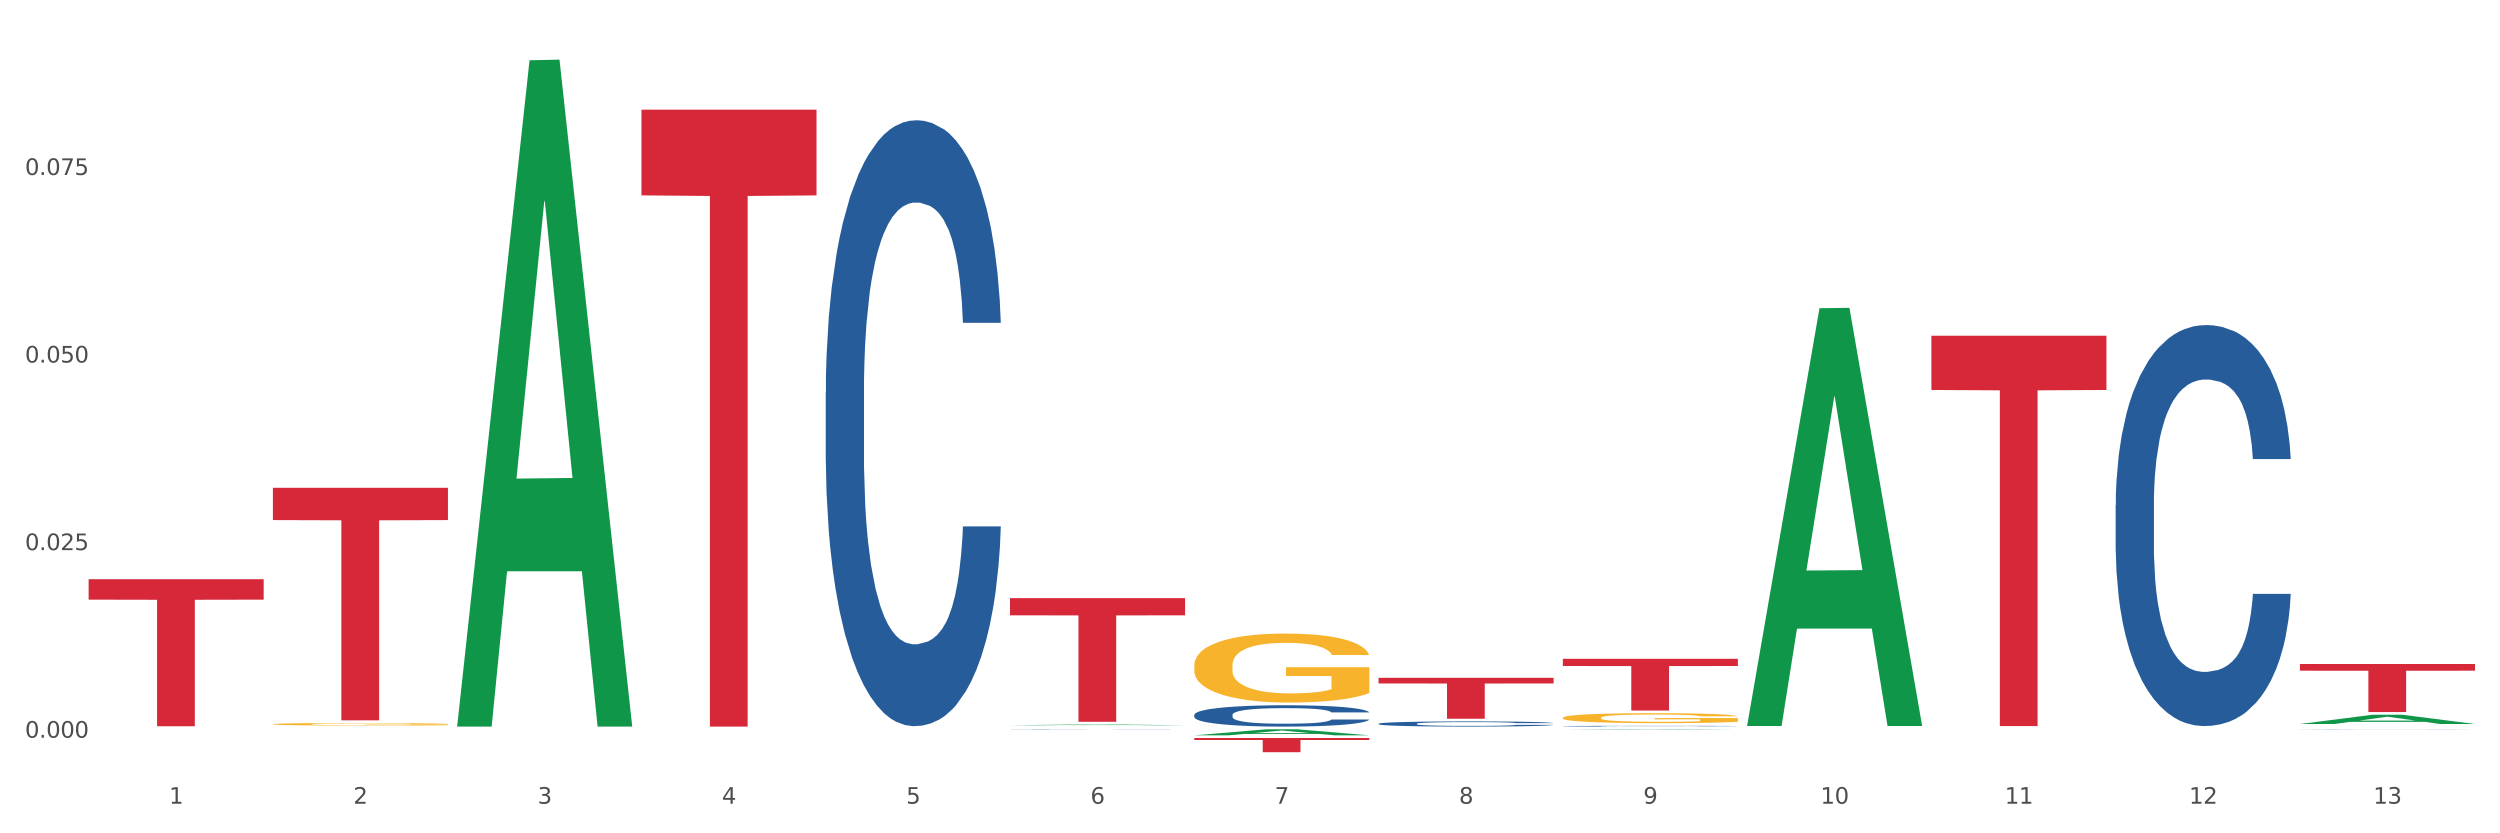
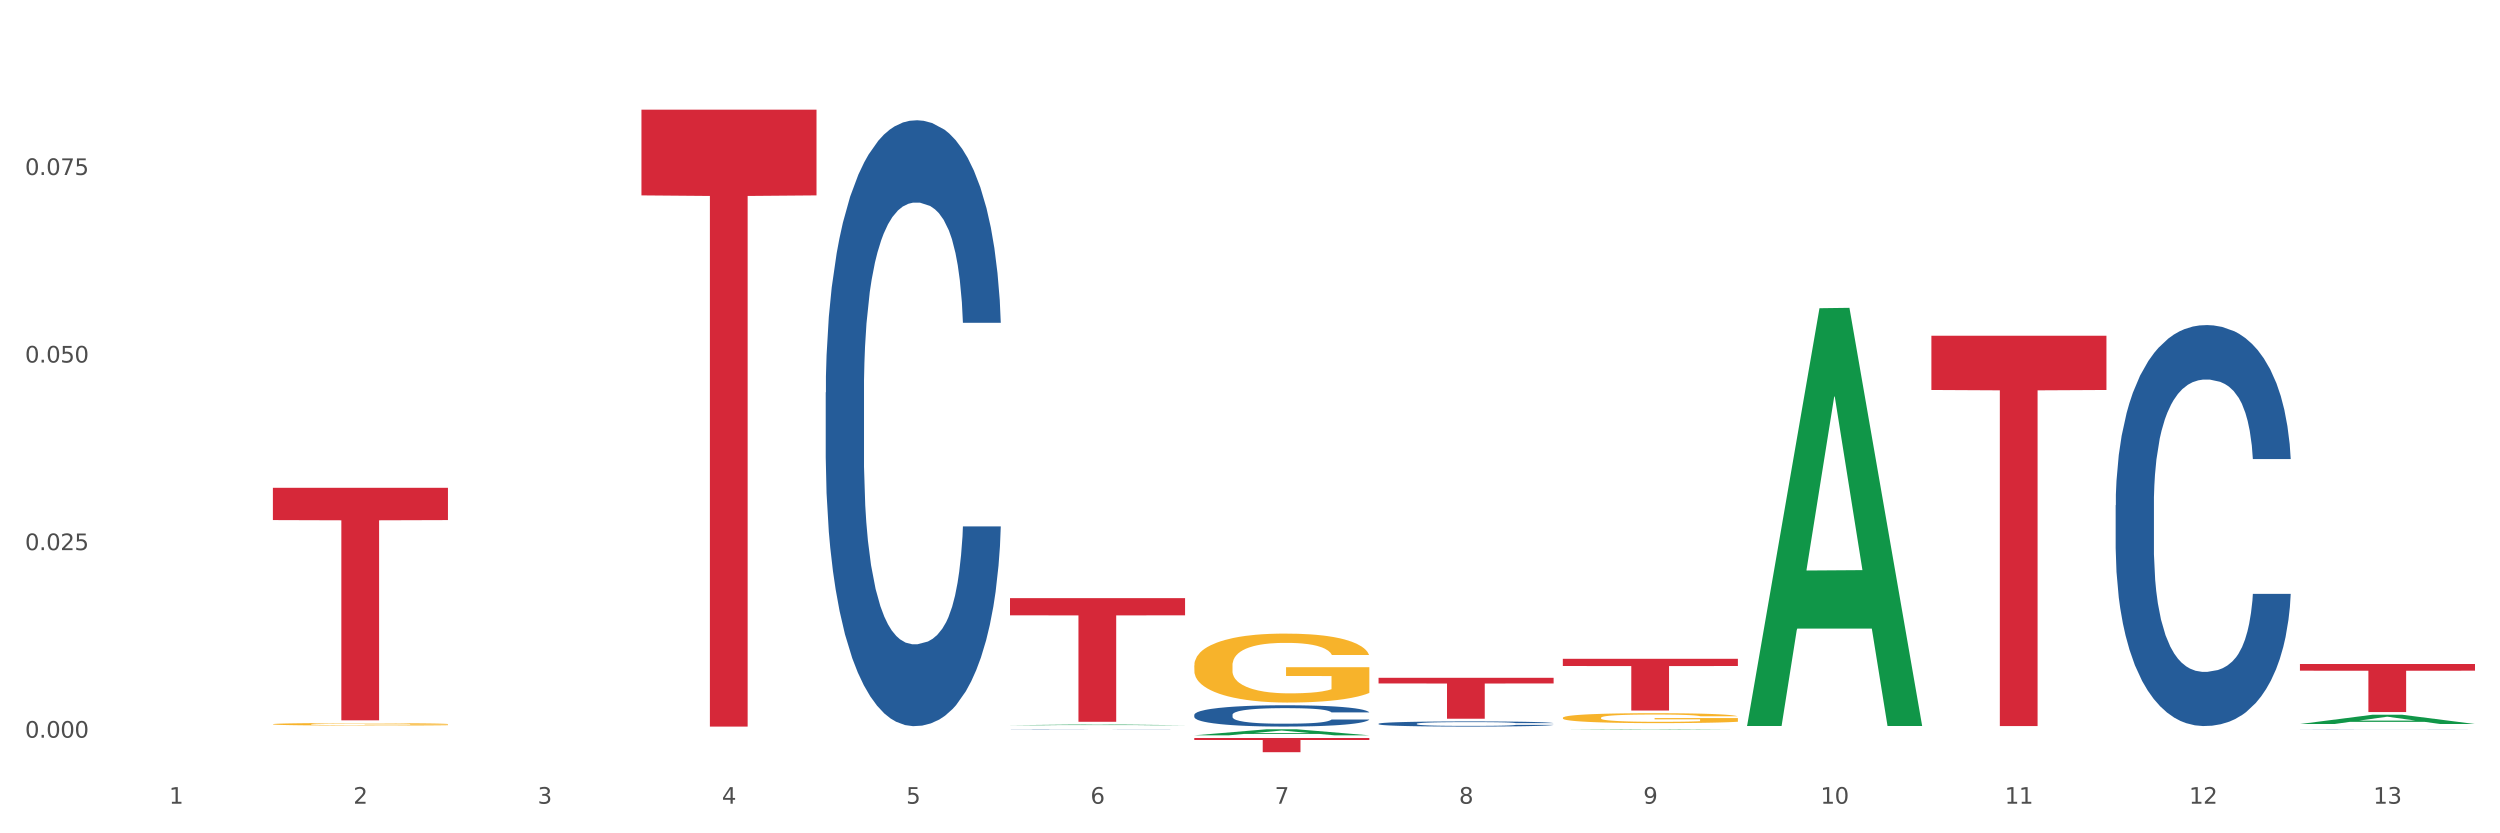
<svg xmlns="http://www.w3.org/2000/svg" xmlns:xlink="http://www.w3.org/1999/xlink" width="1080pt" height="360pt" viewBox="0 0 1080 360" version="1.1">
  <rect x="0" y="0" width="1080" height="360" fill="#333333" stroke="none" />
  <defs>
    <style type="text/css">*{stroke-linejoin: round; stroke-linecap: butt}</style>
  </defs>
  <g id="figure_1">
    <g id="patch_1">
      <path d="M 0 360  L 1080 360  L 1080 0  L 0 0  z " style="fill: #ffffff; stroke: #ffffff; stroke-linejoin: miter" />
    </g>
    <g id="axes_1">
      <g id="matplotlib.axis_1">
        <g id="xtick_1">
          <g id="text_1">
            <g style="fill: #4d4d4d" transform="translate(73.043 347.204) scale(0.096 -0.096)">
              <defs>
                <path id="DejaVuSans-31" d="M 794 531  L 1825 531  L 1825 4091  L 703 3866  L 703 4441  L 1819 4666  L 2450 4666  L 2450 531  L 3481 531  L 3481 0  L 794 0  L 794 531  z " transform="scale(0.016)" />
              </defs>
              <use xlink:href="#DejaVuSans-31" />
            </g>
          </g>
        </g>
        <g id="xtick_2">
          <g id="text_2">
            <g style="fill: #4d4d4d" transform="translate(152.65 347.204) scale(0.096 -0.096)">
              <defs>
                <path id="DejaVuSans-32" d="M 1228 531  L 3431 531  L 3431 0  L 469 0  L 469 531  Q 828 903 1448 1529  Q 2069 2156 2228 2338  Q 2531 2678 2651 2914  Q 2772 3150 2772 3378  Q 2772 3750 2511 3984  Q 2250 4219 1831 4219  Q 1534 4219 1204 4116  Q 875 4013 500 3803  L 500 4441  Q 881 4594 1212 4672  Q 1544 4750 1819 4750  Q 2544 4750 2975 4387  Q 3406 4025 3406 3419  Q 3406 3131 3298 2873  Q 3191 2616 2906 2266  Q 2828 2175 2409 1742  Q 1991 1309 1228 531  z " transform="scale(0.016)" />
              </defs>
              <use xlink:href="#DejaVuSans-32" />
            </g>
          </g>
        </g>
        <g id="xtick_3">
          <g id="text_3">
            <g style="fill: #4d4d4d" transform="translate(232.258 347.204) scale(0.096 -0.096)">
              <defs>
                <path id="DejaVuSans-33" d="M 2597 2516  Q 3050 2419 3304 2112  Q 3559 1806 3559 1356  Q 3559 666 3084 287  Q 2609 -91 1734 -91  Q 1441 -91 1130 -33  Q 819 25 488 141  L 488 750  Q 750 597 1062 519  Q 1375 441 1716 441  Q 2309 441 2620 675  Q 2931 909 2931 1356  Q 2931 1769 2642 2001  Q 2353 2234 1838 2234  L 1294 2234  L 1294 2753  L 1863 2753  Q 2328 2753 2575 2939  Q 2822 3125 2822 3475  Q 2822 3834 2567 4026  Q 2313 4219 1838 4219  Q 1578 4219 1281 4162  Q 984 4106 628 3988  L 628 4550  Q 988 4650 1302 4700  Q 1616 4750 1894 4750  Q 2613 4750 3031 4423  Q 3450 4097 3450 3541  Q 3450 3153 3228 2886  Q 3006 2619 2597 2516  z " transform="scale(0.016)" />
              </defs>
              <use xlink:href="#DejaVuSans-33" />
            </g>
          </g>
        </g>
        <g id="xtick_4">
          <g id="text_4">
            <g style="fill: #4d4d4d" transform="translate(311.865 347.204) scale(0.096 -0.096)">
              <defs>
                <path id="DejaVuSans-34" d="M 2419 4116  L 825 1625  L 2419 1625  L 2419 4116  z M 2253 4666  L 3047 4666  L 3047 1625  L 3713 1625  L 3713 1100  L 3047 1100  L 3047 0  L 2419 0  L 2419 1100  L 313 1100  L 313 1709  L 2253 4666  z " transform="scale(0.016)" />
              </defs>
              <use xlink:href="#DejaVuSans-34" />
            </g>
          </g>
        </g>
        <g id="xtick_5">
          <g id="text_5">
            <g style="fill: #4d4d4d" transform="translate(391.473 347.204) scale(0.096 -0.096)">
              <defs>
                <path id="DejaVuSans-35" d="M 691 4666  L 3169 4666  L 3169 4134  L 1269 4134  L 1269 2991  Q 1406 3038 1543 3061  Q 1681 3084 1819 3084  Q 2600 3084 3056 2656  Q 3513 2228 3513 1497  Q 3513 744 3044 326  Q 2575 -91 1722 -91  Q 1428 -91 1123 -41  Q 819 9 494 109  L 494 744  Q 775 591 1075 516  Q 1375 441 1709 441  Q 2250 441 2565 725  Q 2881 1009 2881 1497  Q 2881 1984 2565 2268  Q 2250 2553 1709 2553  Q 1456 2553 1204 2497  Q 953 2441 691 2322  L 691 4666  z " transform="scale(0.016)" />
              </defs>
              <use xlink:href="#DejaVuSans-35" />
            </g>
          </g>
        </g>
        <g id="xtick_6">
          <g id="text_6">
            <g style="fill: #4d4d4d" transform="translate(471.08 347.204) scale(0.096 -0.096)">
              <defs>
                <path id="DejaVuSans-36" d="M 2113 2584  Q 1688 2584 1439 2293  Q 1191 2003 1191 1497  Q 1191 994 1439 701  Q 1688 409 2113 409  Q 2538 409 2786 701  Q 3034 994 3034 1497  Q 3034 2003 2786 2293  Q 2538 2584 2113 2584  z M 3366 4563  L 3366 3988  Q 3128 4100 2886 4159  Q 2644 4219 2406 4219  Q 1781 4219 1451 3797  Q 1122 3375 1075 2522  Q 1259 2794 1537 2939  Q 1816 3084 2150 3084  Q 2853 3084 3261 2657  Q 3669 2231 3669 1497  Q 3669 778 3244 343  Q 2819 -91 2113 -91  Q 1303 -91 875 529  Q 447 1150 447 2328  Q 447 3434 972 4092  Q 1497 4750 2381 4750  Q 2619 4750 2861 4703  Q 3103 4656 3366 4563  z " transform="scale(0.016)" />
              </defs>
              <use xlink:href="#DejaVuSans-36" />
            </g>
          </g>
        </g>
        <g id="xtick_7">
          <g id="text_7">
            <g style="fill: #4d4d4d" transform="translate(550.688 347.204) scale(0.096 -0.096)">
              <defs>
                <path id="DejaVuSans-37" d="M 525 4666  L 3525 4666  L 3525 4397  L 1831 0  L 1172 0  L 2766 4134  L 525 4134  L 525 4666  z " transform="scale(0.016)" />
              </defs>
              <use xlink:href="#DejaVuSans-37" />
            </g>
          </g>
        </g>
        <g id="xtick_8">
          <g id="text_8">
            <g style="fill: #4d4d4d" transform="translate(630.295 347.204) scale(0.096 -0.096)">
              <defs>
                <path id="DejaVuSans-38" d="M 2034 2216  Q 1584 2216 1326 1975  Q 1069 1734 1069 1313  Q 1069 891 1326 650  Q 1584 409 2034 409  Q 2484 409 2743 651  Q 3003 894 3003 1313  Q 3003 1734 2745 1975  Q 2488 2216 2034 2216  z M 1403 2484  Q 997 2584 770 2862  Q 544 3141 544 3541  Q 544 4100 942 4425  Q 1341 4750 2034 4750  Q 2731 4750 3128 4425  Q 3525 4100 3525 3541  Q 3525 3141 3298 2862  Q 3072 2584 2669 2484  Q 3125 2378 3379 2068  Q 3634 1759 3634 1313  Q 3634 634 3220 271  Q 2806 -91 2034 -91  Q 1263 -91 848 271  Q 434 634 434 1313  Q 434 1759 690 2068  Q 947 2378 1403 2484  z M 1172 3481  Q 1172 3119 1398 2916  Q 1625 2713 2034 2713  Q 2441 2713 2670 2916  Q 2900 3119 2900 3481  Q 2900 3844 2670 4047  Q 2441 4250 2034 4250  Q 1625 4250 1398 4047  Q 1172 3844 1172 3481  z " transform="scale(0.016)" />
              </defs>
              <use xlink:href="#DejaVuSans-38" />
            </g>
          </g>
        </g>
        <g id="xtick_9">
          <g id="text_9">
            <g style="fill: #4d4d4d" transform="translate(709.902 347.204) scale(0.096 -0.096)">
              <defs>
                <path id="DejaVuSans-39" d="M 703 97  L 703 672  Q 941 559 1184 500  Q 1428 441 1663 441  Q 2288 441 2617 861  Q 2947 1281 2994 2138  Q 2813 1869 2534 1725  Q 2256 1581 1919 1581  Q 1219 1581 811 2004  Q 403 2428 403 3163  Q 403 3881 828 4315  Q 1253 4750 1959 4750  Q 2769 4750 3195 4129  Q 3622 3509 3622 2328  Q 3622 1225 3098 567  Q 2575 -91 1691 -91  Q 1453 -91 1209 -44  Q 966 3 703 97  z M 1959 2075  Q 2384 2075 2632 2365  Q 2881 2656 2881 3163  Q 2881 3666 2632 3958  Q 2384 4250 1959 4250  Q 1534 4250 1286 3958  Q 1038 3666 1038 3163  Q 1038 2656 1286 2365  Q 1534 2075 1959 2075  z " transform="scale(0.016)" />
              </defs>
              <use xlink:href="#DejaVuSans-39" />
            </g>
          </g>
        </g>
        <g id="xtick_10">
          <g id="text_10">
            <g style="fill: #4d4d4d" transform="translate(786.456 347.204) scale(0.096 -0.096)">
              <defs>
                <path id="DejaVuSans-30" d="M 2034 4250  Q 1547 4250 1301 3770  Q 1056 3291 1056 2328  Q 1056 1369 1301 889  Q 1547 409 2034 409  Q 2525 409 2770 889  Q 3016 1369 3016 2328  Q 3016 3291 2770 3770  Q 2525 4250 2034 4250  z M 2034 4750  Q 2819 4750 3233 4129  Q 3647 3509 3647 2328  Q 3647 1150 3233 529  Q 2819 -91 2034 -91  Q 1250 -91 836 529  Q 422 1150 422 2328  Q 422 3509 836 4129  Q 1250 4750 2034 4750  z " transform="scale(0.016)" />
              </defs>
              <use xlink:href="#DejaVuSans-31" />
              <use xlink:href="#DejaVuSans-30" transform="translate(63.623 0)" />
            </g>
          </g>
        </g>
        <g id="xtick_11">
          <g id="text_11">
            <g style="fill: #4d4d4d" transform="translate(866.063 347.204) scale(0.096 -0.096)">
              <use xlink:href="#DejaVuSans-31" />
              <use xlink:href="#DejaVuSans-31" transform="translate(63.623 0)" />
            </g>
          </g>
        </g>
        <g id="xtick_12">
          <g id="text_12">
            <g style="fill: #4d4d4d" transform="translate(945.671 347.204) scale(0.096 -0.096)">
              <use xlink:href="#DejaVuSans-31" />
              <use xlink:href="#DejaVuSans-32" transform="translate(63.623 0)" />
            </g>
          </g>
        </g>
        <g id="xtick_13">
          <g id="text_13">
            <g style="fill: #4d4d4d" transform="translate(1025.278 347.204) scale(0.096 -0.096)">
              <use xlink:href="#DejaVuSans-31" />
              <use xlink:href="#DejaVuSans-33" transform="translate(63.623 0)" />
            </g>
          </g>
        </g>
        <g id="xtick_14" />
        <g id="xtick_15" />
        <g id="xtick_16" />
        <g id="xtick_17" />
        <g id="xtick_18" />
        <g id="xtick_19" />
        <g id="xtick_20" />
        <g id="xtick_21" />
        <g id="xtick_22" />
        <g id="xtick_23" />
        <g id="xtick_24" />
        <g id="xtick_25" />
      </g>
      <g id="matplotlib.axis_2">
        <g id="ytick_1">
          <g id="text_14">
            <g style="fill: #4d4d4d" transform="translate(10.8 318.688) scale(0.096 -0.096)">
              <defs>
                <path id="DejaVuSans-2e" d="M 684 794  L 1344 794  L 1344 0  L 684 0  L 684 794  z " transform="scale(0.016)" />
              </defs>
              <use xlink:href="#DejaVuSans-30" />
              <use xlink:href="#DejaVuSans-2e" transform="translate(63.623 0)" />
              <use xlink:href="#DejaVuSans-30" transform="translate(95.41 0)" />
              <use xlink:href="#DejaVuSans-30" transform="translate(159.033 0)" />
              <use xlink:href="#DejaVuSans-30" transform="translate(222.656 0)" />
            </g>
          </g>
        </g>
        <g id="ytick_2">
          <g id="text_15">
            <g style="fill: #4d4d4d" transform="translate(10.8 237.656) scale(0.096 -0.096)">
              <use xlink:href="#DejaVuSans-30" />
              <use xlink:href="#DejaVuSans-2e" transform="translate(63.623 0)" />
              <use xlink:href="#DejaVuSans-30" transform="translate(95.41 0)" />
              <use xlink:href="#DejaVuSans-32" transform="translate(159.033 0)" />
              <use xlink:href="#DejaVuSans-35" transform="translate(222.656 0)" />
            </g>
          </g>
        </g>
        <g id="ytick_3">
          <g id="text_16">
            <g style="fill: #4d4d4d" transform="translate(10.8 156.624) scale(0.096 -0.096)">
              <use xlink:href="#DejaVuSans-30" />
              <use xlink:href="#DejaVuSans-2e" transform="translate(63.623 0)" />
              <use xlink:href="#DejaVuSans-30" transform="translate(95.41 0)" />
              <use xlink:href="#DejaVuSans-35" transform="translate(159.033 0)" />
              <use xlink:href="#DejaVuSans-30" transform="translate(222.656 0)" />
            </g>
          </g>
        </g>
        <g id="ytick_4">
          <g id="text_17">
            <g style="fill: #4d4d4d" transform="translate(10.8 75.591) scale(0.096 -0.096)">
              <use xlink:href="#DejaVuSans-30" />
              <use xlink:href="#DejaVuSans-2e" transform="translate(63.623 0)" />
              <use xlink:href="#DejaVuSans-30" transform="translate(95.41 0)" />
              <use xlink:href="#DejaVuSans-37" transform="translate(159.033 0)" />
              <use xlink:href="#DejaVuSans-35" transform="translate(222.656 0)" />
            </g>
          </g>
        </g>
        <g id="ytick_5" />
        <g id="ytick_6" />
        <g id="ytick_7" />
        <g id="ytick_8" />
      </g>
      <g id="PolyCollection_1">
-         <path d="M 197.498 313.343  L 197.576 313.072  L 228.762 26.03  L 241.705 25.759  L 273.125 313.884  L 258.156 313.884  L 251.373 246.79  L 219.173 246.79  L 218.939 247.872  L 212.39 313.884  L 197.498 313.884  L 197.498 313.343  L 223.227 206.75  L 247.318 206.48  L 235.39 87.172  L 235.234 86.631  L 235.078 87.442  L 223.149 206.48  L 223.227 206.75  L 197.498 313.343  z " clip-path="url(#p2904767076)" style="fill: #109648" />
        <path d="M 675.143 284.616  L 750.77 284.616  L 750.77 287.719  L 721.021 287.74  L 721.021 306.941  L 704.713 306.941  L 704.713 287.74  L 675.143 287.719  L 675.143 284.637  L 675.143 284.616  z " clip-path="url(#p2904767076)" style="fill: #d62839" />
        <path d="M 595.535 292.802  L 671.163 292.802  L 671.163 295.26  L 641.413 295.277  L 641.413 310.492  L 625.105 310.492  L 625.105 295.277  L 595.535 295.26  L 595.535 292.818  L 595.535 292.802  z " clip-path="url(#p2904767076)" style="fill: #d62839" />
        <path d="M 515.928 318.82  L 591.555 318.82  L 591.555 319.672  L 561.806 319.677  L 561.806 324.95  L 545.498 324.95  L 545.498 319.677  L 515.928 319.672  L 515.928 318.826  L 515.928 318.82  z " clip-path="url(#p2904767076)" style="fill: #d62839" />
        <path d="M 436.32 258.384  L 511.948 258.384  L 511.948 265.81  L 482.199 265.86  L 482.199 311.82  L 465.89 311.82  L 465.89 265.86  L 436.32 265.81  L 436.32 258.434  L 436.32 258.384  z " clip-path="url(#p2904767076)" style="fill: #d62839" />
        <path d="M 277.105 47.371  L 352.733 47.371  L 352.733 84.407  L 322.984 84.657  L 322.984 313.884  L 306.675 313.884  L 306.675 84.657  L 277.105 84.407  L 277.105 47.621  L 277.105 47.371  z " clip-path="url(#p2904767076)" style="fill: #d62839" />
        <path d="M 117.89 210.717  L 193.518 210.717  L 193.518 224.676  L 163.769 224.771  L 163.769 311.17  L 147.46 311.17  L 147.46 224.771  L 117.89 224.676  L 117.89 210.811  L 117.89 210.717  z " clip-path="url(#p2904767076)" style="fill: #d62839" />
-         <path d="M 38.283 250.221  L 113.91 250.221  L 113.91 259.048  L 84.161 259.108  L 84.161 313.742  L 67.853 313.742  L 67.853 259.108  L 38.283 259.048  L 38.283 250.28  L 38.283 250.221  z " clip-path="url(#p2904767076)" style="fill: #d62839" />
        <path d="M 993.573 315.078  L 993.662 315.078  L 993.662 315.076  L 993.93 315.073  L 994.914 315.068  L 996.165 315.064  L 998.311 315.059  L 999.473 315.057  L 1000.993 315.055  L 1004.121 315.051  L 1007.697 315.048  L 1010.2 315.047  L 1012.077 315.045  L 1016.279 315.044  L 1018.693 315.043  L 1021.196 315.042  L 1023.341 315.042  L 1026.917 315.041  L 1029.777 315.041  L 1033.085 315.041  L 1035.856 315.041  L 1039.521 315.041  L 1044.885 315.042  L 1046.941 315.043  L 1049.712 315.044  L 1052.573 315.045  L 1054.897 315.046  L 1057.579 315.048  L 1060.35 315.05  L 1063.032 315.053  L 1064.909 315.056  L 1066.429 315.058  L 1067.77 315.062  L 1068.753 315.066  L 1069.2 315.069  L 1052.841 315.069  L 1052.394 315.066  L 1051.5 315.063  L 1050.606 315.061  L 1049.623 315.059  L 1048.103 315.057  L 1046.762 315.056  L 1044.527 315.054  L 1042.471 315.054  L 1040.773 315.053  L 1038.717 315.053  L 1034.336 315.052  L 1031.208 315.052  L 1029.241 315.052  L 1026.827 315.053  L 1024.771 315.053  L 1022.358 315.054  L 1020.48 315.055  L 1018.603 315.056  L 1017.53 315.057  L 1015.921 315.059  L 1014.849 315.06  L 1013.418 315.063  L 1012.614 315.064  L 1011.183 315.069  L 1010.558 315.072  L 1010.29 315.074  L 1010.111 315.077  L 1010.111 315.088  L 1010.647 315.094  L 1011.094 315.096  L 1011.809 315.099  L 1013.15 315.102  L 1015.117 315.105  L 1017.173 315.108  L 1018.871 315.109  L 1020.48 315.11  L 1022.089 315.111  L 1024.056 315.112  L 1025.665 315.112  L 1028.079 315.113  L 1030.939 315.113  L 1033.174 315.113  L 1037.733 315.113  L 1039.789 315.112  L 1041.756 315.112  L 1043.902 315.111  L 1045.6 315.11  L 1046.583 315.109  L 1048.192 315.108  L 1049.444 315.106  L 1050.517 315.104  L 1051.232 315.103  L 1052.036 315.101  L 1052.662 315.098  L 1052.841 315.097  L 1069.2 315.097  L 1068.842 315.099  L 1068.217 315.102  L 1066.965 315.106  L 1065.982 315.108  L 1064.462 315.11  L 1062.853 315.112  L 1060.618 315.115  L 1058.562 315.116  L 1056.417 315.118  L 1054.092 315.119  L 1049.891 315.121  L 1048.371 315.122  L 1045.153 315.123  L 1042.65 315.123  L 1038.985 315.124  L 1035.23 315.124  L 1031.297 315.124  L 1027.811 315.124  L 1023.967 315.124  L 1021.553 315.123  L 1018.871 315.122  L 1015.743 315.121  L 1012.793 315.12  L 1010.021 315.119  L 1007.429 315.117  L 1005.015 315.115  L 1001.887 315.112  L 999.562 315.108  L 997.864 315.105  L 996.702 315.103  L 995.54 315.1  L 994.914 315.097  L 993.93 315.092  L 993.573 315.087  L 993.573 315.078  z " clip-path="url(#p2904767076)" style="fill: #255c99" />
        <path d="M 834.358 145.034  L 909.985 145.034  L 909.985 168.468  L 880.236 168.627  L 880.236 313.664  L 863.928 313.664  L 863.928 168.627  L 834.358 168.468  L 834.358 145.193  L 834.358 145.034  z " clip-path="url(#p2904767076)" style="fill: #d62839" />
        <path d="M 675.143 310.085  L 675.232 310.081  L 675.232 309.94  L 675.411 309.818  L 676.304 309.524  L 677.643 309.28  L 678.625 309.151  L 679.607 309.045  L 680.768 308.939  L 682.197 308.829  L 684.786 308.668  L 686.393 308.585  L 688.358 308.499  L 691.929 308.373  L 694.518 308.303  L 697.197 308.244  L 701.572 308.173  L 704.429 308.142  L 707.465 308.118  L 711.126 308.102  L 713.894 308.099  L 719.966 308.11  L 725.144 308.146  L 727.644 308.173  L 730.859 308.22  L 732.555 308.252  L 735.323 308.314  L 738.18 308.397  L 740.145 308.468  L 743.091 308.601  L 745.323 308.735  L 747.377 308.9  L 748.449 309.013  L 749.252 309.119  L 749.966 309.241  L 750.681 309.434  L 734.609 309.434  L 733.984 309.296  L 733.002 309.167  L 731.573 309.041  L 730.323 308.962  L 728.18 308.864  L 726.216 308.801  L 724.162 308.754  L 721.662 308.715  L 719.698 308.695  L 716.93 308.68  L 711.483 308.684  L 707.822 308.715  L 705.322 308.754  L 703.715 308.79  L 702.287 308.829  L 700.679 308.884  L 698.804 308.966  L 697.465 309.041  L 696.126 309.135  L 695.054 309.229  L 694.072 309.339  L 693.268 309.457  L 692.643 309.579  L 692.108 309.728  L 691.661 309.975  L 691.661 310.513  L 691.84 310.635  L 692.286 310.796  L 692.822 310.918  L 693.715 311.063  L 694.518 311.161  L 696.036 311.303  L 697.733 311.42  L 699.072 311.495  L 700.411 311.558  L 702.733 311.644  L 705.322 311.715  L 707.555 311.758  L 710.59 311.797  L 712.644 311.813  L 714.43 311.821  L 718.805 311.821  L 721.93 311.809  L 725.412 311.782  L 728.091 311.746  L 730.323 311.703  L 732.823 311.632  L 734.43 311.566  L 734.43 310.745  L 714.787 310.741  L 714.787 310.195  L 750.77 310.195  L 750.77 311.797  L 749.252 311.88  L 747.556 311.954  L 745.77 312.021  L 743.091 312.104  L 739.877 312.182  L 737.02 312.237  L 733.984 312.284  L 730.412 312.327  L 725.769 312.367  L 722.912 312.382  L 719.341 312.394  L 715.144 312.398  L 711.483 312.39  L 707.912 312.371  L 704.162 312.335  L 700.501 312.284  L 697.733 312.233  L 694.965 312.17  L 692.018 312.088  L 689.697 312.009  L 687.911 311.939  L 685.947 311.848  L 683.804 311.731  L 682.197 311.625  L 680.768 311.515  L 679.25 311.373  L 678.179 311.252  L 677.107 311.098  L 676.482 310.985  L 675.768 310.808  L 675.232 310.56  L 675.143 310.085  z " clip-path="url(#p2904767076)" style="fill: #f7b32b" />
        <path d="M 515.928 287.481  L 516.017 287.454  L 516.017 286.474  L 516.196 285.63  L 517.089 283.589  L 518.428 281.901  L 519.41 281.003  L 520.392 280.268  L 521.553 279.533  L 522.982 278.771  L 525.571 277.655  L 527.178 277.084  L 529.143 276.485  L 532.714 275.614  L 535.303 275.124  L 537.982 274.716  L 542.357 274.226  L 545.214 274.008  L 548.25 273.845  L 551.911 273.736  L 554.679 273.709  L 560.751 273.791  L 565.929 274.036  L 568.429 274.226  L 571.644 274.553  L 573.34 274.77  L 576.108 275.206  L 578.965 275.777  L 580.93 276.267  L 583.876 277.193  L 586.108 278.118  L 588.162 279.261  L 589.234 280.051  L 590.037 280.785  L 590.751 281.629  L 591.466 282.963  L 575.394 282.963  L 574.769 282.01  L 573.787 281.112  L 572.358 280.241  L 571.108 279.697  L 568.965 279.016  L 567.001 278.581  L 564.947 278.254  L 562.447 277.982  L 560.483 277.846  L 557.715 277.737  L 552.268 277.764  L 548.607 277.982  L 546.107 278.254  L 544.5 278.499  L 543.072 278.771  L 541.464 279.152  L 539.589 279.724  L 538.25 280.241  L 536.911 280.894  L 535.839 281.548  L 534.857 282.31  L 534.053 283.126  L 533.428 283.97  L 532.893 285.004  L 532.446 286.719  L 532.446 290.448  L 532.625 291.291  L 533.071 292.407  L 533.607 293.251  L 534.5 294.258  L 535.303 294.939  L 536.821 295.918  L 538.518 296.735  L 539.857 297.252  L 541.197 297.687  L 543.518 298.286  L 546.107 298.776  L 548.34 299.076  L 551.375 299.348  L 553.429 299.457  L 555.215 299.511  L 559.59 299.511  L 562.715 299.429  L 566.197 299.239  L 568.876 298.994  L 571.108 298.695  L 573.608 298.205  L 575.215 297.742  L 575.215 292.053  L 555.572 292.026  L 555.572 288.243  L 591.555 288.243  L 591.555 299.348  L 590.037 299.919  L 588.341 300.436  L 586.555 300.899  L 583.876 301.471  L 580.662 302.015  L 577.805 302.396  L 574.769 302.723  L 571.197 303.022  L 566.554 303.294  L 563.697 303.403  L 560.126 303.485  L 555.929 303.512  L 552.268 303.458  L 548.697 303.321  L 544.947 303.077  L 541.286 302.723  L 538.518 302.369  L 535.75 301.933  L 532.803 301.362  L 530.482 300.817  L 528.696 300.328  L 526.732 299.702  L 524.589 298.885  L 522.982 298.15  L 521.553 297.388  L 520.035 296.408  L 518.964 295.565  L 517.892 294.503  L 517.267 293.714  L 516.553 292.489  L 516.017 290.774  L 515.928 287.481  z " clip-path="url(#p2904767076)" style="fill: #f7b32b" />
        <path d="M 913.965 218.263  L 914.055 218.105  L 914.055 213.675  L 914.323 207.663  L 915.306 196.589  L 916.558 188.204  L 918.703 178.396  L 919.865 174.282  L 921.385 169.694  L 924.514 162.259  L 928.09 155.931  L 930.593 152.45  L 932.47 150.235  L 936.671 146.28  L 939.085 144.54  L 941.588 143.116  L 943.734 142.167  L 947.309 141.06  L 950.17 140.585  L 953.477 140.427  L 956.249 140.585  L 959.914 141.218  L 965.277 143.116  L 967.333 144.224  L 970.105 146.122  L 972.965 148.653  L 975.29 151.185  L 977.971 154.823  L 980.743 159.569  L 983.424 165.581  L 985.302 171.118  L 986.821 176.972  L 988.162 184.091  L 989.146 191.843  L 989.593 198.329  L 973.233 198.329  L 972.786 192.476  L 971.893 186.148  L 970.999 181.876  L 970.015 178.396  L 968.496 174.441  L 967.155 171.909  L 964.92 168.903  L 962.864 167.005  L 961.165 165.898  L 959.109 164.948  L 954.729 163.999  L 951.6 163.999  L 949.634 164.316  L 947.22 165.107  L 945.164 166.214  L 942.75 168.112  L 940.873 170.169  L 938.996 172.859  L 937.923 174.757  L 936.314 178.237  L 935.241 181.085  L 933.811 185.989  L 933.006 189.47  L 931.576 198.487  L 930.95 205.132  L 930.682 209.72  L 930.503 214.782  L 930.503 239.462  L 931.04 250.536  L 931.487 255.282  L 932.202 260.661  L 933.543 267.622  L 935.509 274.425  L 937.565 279.329  L 939.264 282.335  L 940.873 284.55  L 942.482 286.29  L 944.449 287.872  L 946.058 288.821  L 948.471 289.771  L 951.332 290.245  L 953.567 290.245  L 958.126 289.454  L 960.182 288.663  L 962.149 287.556  L 964.294 285.816  L 965.993 283.917  L 966.976 282.493  L 968.585 279.488  L 969.836 276.323  L 970.909 272.685  L 971.624 269.521  L 972.429 264.775  L 973.055 259.396  L 973.233 256.548  L 989.593 256.548  L 989.235 262.243  L 988.609 267.78  L 987.358 275.216  L 986.374 279.488  L 984.855 284.708  L 983.246 289.138  L 981.011 294.042  L 978.955 297.681  L 976.809 300.845  L 974.485 303.693  L 970.283 307.648  L 968.764 308.755  L 965.546 310.654  L 963.043 311.761  L 959.377 312.868  L 955.623 313.501  L 951.69 313.659  L 948.203 313.343  L 944.359 312.394  L 941.946 311.445  L 939.264 310.021  L 936.135 307.806  L 933.185 305.116  L 930.414 301.952  L 927.821 298.314  L 925.408 294.2  L 922.279 287.398  L 919.955 280.753  L 918.256 274.583  L 917.094 269.363  L 915.932 262.718  L 915.306 258.13  L 914.323 247.056  L 913.965 236.773  L 913.965 218.263  z " clip-path="url(#p2904767076)" style="fill: #255c99" />
        <path d="M 595.535 312.653  L 595.625 312.651  L 595.625 312.594  L 595.893 312.517  L 596.876 312.374  L 598.128 312.266  L 600.273 312.139  L 601.435 312.086  L 602.955 312.027  L 606.084 311.931  L 609.66 311.85  L 612.163 311.805  L 614.04 311.776  L 618.241 311.725  L 620.655 311.703  L 623.158 311.684  L 625.304 311.672  L 628.879 311.658  L 631.74 311.652  L 635.047 311.65  L 637.819 311.652  L 641.484 311.66  L 646.847 311.684  L 648.904 311.699  L 651.675 311.723  L 654.535 311.756  L 656.86 311.788  L 659.541 311.835  L 662.313 311.896  L 664.994 311.974  L 666.872 312.045  L 668.391 312.121  L 669.732 312.213  L 670.716 312.313  L 671.163 312.396  L 654.803 312.396  L 654.357 312.321  L 653.463 312.239  L 652.569 312.184  L 651.585 312.139  L 650.066 312.088  L 648.725 312.056  L 646.49 312.017  L 644.434 311.992  L 642.735 311.978  L 640.679 311.966  L 636.299 311.954  L 633.17 311.954  L 631.204 311.958  L 628.79 311.968  L 626.734 311.982  L 624.32 312.007  L 622.443 312.033  L 620.566 312.068  L 619.493 312.092  L 617.884 312.137  L 616.811 312.174  L 615.381 312.237  L 614.576 312.282  L 613.146 312.398  L 612.52 312.484  L 612.252 312.543  L 612.073 312.609  L 612.073 312.927  L 612.61 313.07  L 613.057 313.131  L 613.772 313.2  L 615.113 313.29  L 617.079 313.378  L 619.135 313.441  L 620.834 313.48  L 622.443 313.508  L 624.052 313.531  L 626.019 313.551  L 627.628 313.563  L 630.041 313.576  L 632.902 313.582  L 635.137 313.582  L 639.696 313.571  L 641.752 313.561  L 643.719 313.547  L 645.864 313.525  L 647.563 313.5  L 648.546 313.482  L 650.155 313.443  L 651.407 313.402  L 652.479 313.355  L 653.194 313.314  L 653.999 313.253  L 654.625 313.184  L 654.803 313.147  L 671.163 313.147  L 670.805 313.221  L 670.179 313.292  L 668.928 313.388  L 667.944 313.443  L 666.425 313.51  L 664.816 313.567  L 662.581 313.631  L 660.525 313.678  L 658.379 313.718  L 656.055 313.755  L 651.853 313.806  L 650.334 313.82  L 647.116 313.845  L 644.613 313.859  L 640.947 313.873  L 637.193 313.882  L 633.26 313.884  L 629.773 313.88  L 625.929 313.867  L 623.516 313.855  L 620.834 313.837  L 617.705 313.808  L 614.755 313.773  L 611.984 313.733  L 609.391 313.686  L 606.978 313.633  L 603.849 313.545  L 601.525 313.459  L 599.826 313.38  L 598.664 313.312  L 597.502 313.227  L 596.876 313.168  L 595.893 313.025  L 595.535 312.892  L 595.535 312.653  z " clip-path="url(#p2904767076)" style="fill: #255c99" />
        <path d="M 515.928 308.809  L 516.017 308.801  L 516.017 308.565  L 516.286 308.246  L 517.269 307.656  L 518.52 307.21  L 520.666 306.689  L 521.828 306.47  L 523.348 306.226  L 526.476 305.83  L 530.052 305.494  L 532.555 305.309  L 534.432 305.191  L 538.634 304.98  L 541.048 304.888  L 543.551 304.812  L 545.696 304.762  L 549.272 304.703  L 552.132 304.678  L 555.44 304.669  L 558.211 304.678  L 561.876 304.711  L 567.24 304.812  L 569.296 304.871  L 572.067 304.972  L 574.928 305.107  L 577.252 305.241  L 579.934 305.435  L 582.705 305.687  L 585.387 306.007  L 587.264 306.302  L 588.784 306.613  L 590.125 306.992  L 591.108 307.404  L 591.555 307.749  L 575.196 307.749  L 574.749 307.438  L 573.855 307.101  L 572.961 306.874  L 571.978 306.689  L 570.458 306.478  L 569.117 306.344  L 566.882 306.184  L 564.826 306.083  L 563.128 306.024  L 561.072 305.973  L 556.691 305.923  L 553.563 305.923  L 551.596 305.94  L 549.182 305.982  L 547.126 306.041  L 544.713 306.142  L 542.835 306.251  L 540.958 306.394  L 539.885 306.495  L 538.276 306.68  L 537.204 306.832  L 535.773 307.093  L 534.969 307.278  L 533.539 307.757  L 532.913 308.111  L 532.645 308.355  L 532.466 308.624  L 532.466 309.937  L 533.002 310.526  L 533.449 310.778  L 534.164 311.065  L 535.505 311.435  L 537.472 311.797  L 539.528 312.058  L 541.226 312.217  L 542.835 312.335  L 544.445 312.428  L 546.411 312.512  L 548.02 312.562  L 550.434 312.613  L 553.295 312.638  L 555.529 312.638  L 560.088 312.596  L 562.145 312.554  L 564.111 312.495  L 566.257 312.403  L 567.955 312.302  L 568.938 312.226  L 570.548 312.066  L 571.799 311.898  L 572.872 311.704  L 573.587 311.536  L 574.391 311.283  L 575.017 310.997  L 575.196 310.846  L 591.555 310.846  L 591.197 311.149  L 590.572 311.443  L 589.32 311.839  L 588.337 312.066  L 586.817 312.344  L 585.208 312.579  L 582.973 312.84  L 580.917 313.034  L 578.772 313.202  L 576.448 313.353  L 572.246 313.564  L 570.726 313.623  L 567.508 313.724  L 565.005 313.783  L 561.34 313.842  L 557.585 313.875  L 553.652 313.884  L 550.166 313.867  L 546.322 313.816  L 543.908 313.766  L 541.226 313.69  L 538.098 313.572  L 535.148 313.429  L 532.376 313.261  L 529.784 313.067  L 527.37 312.849  L 524.242 312.487  L 521.917 312.133  L 520.219 311.805  L 519.057 311.527  L 517.895 311.174  L 517.269 310.93  L 516.286 310.341  L 515.928 309.794  L 515.928 308.809  z " clip-path="url(#p2904767076)" style="fill: #255c99" />
        <path d="M 436.32 315.095  L 436.41 315.095  L 436.41 315.092  L 436.678 315.087  L 437.661 315.08  L 438.913 315.074  L 441.058 315.067  L 442.22 315.064  L 443.74 315.061  L 446.869 315.056  L 450.445 315.052  L 452.948 315.049  L 454.825 315.048  L 459.026 315.045  L 461.44 315.044  L 463.943 315.043  L 466.089 315.042  L 469.664 315.041  L 472.525 315.041  L 475.832 315.041  L 478.604 315.041  L 482.269 315.041  L 487.632 315.043  L 489.689 315.043  L 492.46 315.045  L 495.32 315.046  L 497.645 315.048  L 500.326 315.051  L 503.098 315.054  L 505.779 315.058  L 507.657 315.062  L 509.176 315.066  L 510.517 315.071  L 511.501 315.076  L 511.948 315.081  L 495.589 315.081  L 495.142 315.077  L 494.248 315.072  L 493.354 315.069  L 492.37 315.067  L 490.851 315.064  L 489.51 315.063  L 487.275 315.06  L 485.219 315.059  L 483.52 315.058  L 481.464 315.058  L 477.084 315.057  L 473.955 315.057  L 471.989 315.057  L 469.575 315.058  L 467.519 315.059  L 465.105 315.06  L 463.228 315.061  L 461.351 315.063  L 460.278 315.065  L 458.669 315.067  L 457.596 315.069  L 456.166 315.072  L 455.361 315.075  L 453.931 315.081  L 453.305 315.086  L 453.037 315.089  L 452.858 315.092  L 452.858 315.109  L 453.395 315.117  L 453.842 315.12  L 454.557 315.124  L 455.898 315.129  L 457.864 315.134  L 459.92 315.137  L 461.619 315.139  L 463.228 315.141  L 464.837 315.142  L 466.804 315.143  L 468.413 315.144  L 470.826 315.144  L 473.687 315.145  L 475.922 315.145  L 480.481 315.144  L 482.537 315.144  L 484.504 315.143  L 486.649 315.142  L 488.348 315.14  L 489.331 315.139  L 490.94 315.137  L 492.192 315.135  L 493.264 315.132  L 493.979 315.13  L 494.784 315.127  L 495.41 315.123  L 495.589 315.121  L 511.948 315.121  L 511.59 315.125  L 510.964 315.129  L 509.713 315.134  L 508.729 315.137  L 507.21 315.141  L 505.601 315.144  L 503.366 315.147  L 501.31 315.15  L 499.164 315.152  L 496.84 315.154  L 492.639 315.157  L 491.119 315.157  L 487.901 315.159  L 485.398 315.16  L 481.732 315.16  L 477.978 315.161  L 474.045 315.161  L 470.558 315.161  L 466.714 315.16  L 464.301 315.159  L 461.619 315.158  L 458.49 315.157  L 455.54 315.155  L 452.769 315.153  L 450.176 315.15  L 447.763 315.147  L 444.634 315.143  L 442.31 315.138  L 440.611 315.134  L 439.449 315.13  L 438.287 315.126  L 437.661 315.122  L 436.678 315.115  L 436.32 315.108  L 436.32 315.095  z " clip-path="url(#p2904767076)" style="fill: #255c99" />
        <path d="M 356.713 169.56  L 356.802 169.321  L 356.802 162.628  L 357.071 153.544  L 358.054 136.81  L 359.305 124.14  L 361.451 109.319  L 362.613 103.104  L 364.133 96.171  L 367.261 84.936  L 370.837 75.374  L 373.34 70.115  L 375.217 66.768  L 379.419 60.792  L 381.833 58.162  L 384.336 56.011  L 386.481 54.577  L 390.057 52.903  L 392.917 52.186  L 396.225 51.947  L 398.996 52.186  L 402.661 53.142  L 408.025 56.011  L 410.081 57.684  L 412.852 60.553  L 415.713 64.378  L 418.037 68.202  L 420.719 73.701  L 423.49 80.872  L 426.172 89.956  L 428.049 98.323  L 429.569 107.168  L 430.91 117.925  L 431.893 129.639  L 432.34 139.44  L 415.981 139.44  L 415.534 130.595  L 414.64 121.033  L 413.746 114.578  L 412.763 109.319  L 411.243 103.343  L 409.902 99.518  L 407.667 94.976  L 405.611 92.108  L 403.913 90.434  L 401.857 89  L 397.477 87.566  L 394.348 87.566  L 392.381 88.044  L 389.967 89.239  L 387.911 90.912  L 385.498 93.781  L 383.62 96.889  L 381.743 100.952  L 380.67 103.821  L 379.061 109.08  L 377.989 113.383  L 376.558 120.794  L 375.754 126.053  L 374.324 139.679  L 373.698 149.719  L 373.43 156.651  L 373.251 164.301  L 373.251 201.593  L 373.787 218.326  L 374.234 225.498  L 374.949 233.626  L 376.29 244.144  L 378.257 254.423  L 380.313 261.834  L 382.011 266.376  L 383.62 269.722  L 385.23 272.352  L 387.196 274.742  L 388.805 276.177  L 391.219 277.611  L 394.08 278.328  L 396.314 278.328  L 400.873 277.133  L 402.93 275.938  L 404.896 274.264  L 407.042 271.635  L 408.74 268.766  L 409.723 266.615  L 411.333 262.073  L 412.584 257.292  L 413.657 251.794  L 414.372 247.013  L 415.176 239.841  L 415.802 231.713  L 415.981 227.41  L 432.34 227.41  L 431.983 236.016  L 431.357 244.383  L 430.105 255.618  L 429.122 262.073  L 427.602 269.961  L 425.993 276.655  L 423.758 284.065  L 421.702 289.564  L 419.557 294.345  L 417.233 298.648  L 413.031 304.624  L 411.511 306.297  L 408.293 309.166  L 405.79 310.839  L 402.125 312.512  L 398.37 313.469  L 394.437 313.708  L 390.951 313.23  L 387.107 311.795  L 384.693 310.361  L 382.011 308.21  L 378.883 304.863  L 375.933 300.799  L 373.161 296.018  L 370.569 290.52  L 368.155 284.304  L 365.027 274.025  L 362.702 263.985  L 361.004 254.662  L 359.842 246.773  L 358.68 236.733  L 358.054 229.801  L 357.071 213.067  L 356.713 197.529  L 356.713 169.56  z " clip-path="url(#p2904767076)" style="fill: #255c99" />
        <path d="M 117.89 312.844  L 117.98 312.843  L 117.98 312.806  L 118.158 312.775  L 119.051 312.698  L 120.391 312.635  L 121.373 312.601  L 122.355 312.573  L 123.516 312.546  L 124.944 312.517  L 127.534 312.475  L 129.141 312.454  L 131.105 312.431  L 134.677 312.399  L 137.266 312.38  L 139.945 312.365  L 144.32 312.346  L 147.177 312.338  L 150.213 312.332  L 153.874 312.328  L 156.642 312.327  L 162.713 312.33  L 167.892 312.339  L 170.392 312.346  L 173.606 312.359  L 175.303 312.367  L 178.071 312.383  L 180.928 312.405  L 182.892 312.423  L 185.839 312.458  L 188.071 312.493  L 190.125 312.536  L 191.196 312.565  L 192 312.593  L 192.714 312.624  L 193.428 312.675  L 177.356 312.675  L 176.731 312.639  L 175.749 312.605  L 174.321 312.572  L 173.071 312.552  L 170.928 312.526  L 168.963 312.51  L 166.91 312.498  L 164.41 312.487  L 162.445 312.482  L 159.677 312.478  L 154.231 312.479  L 150.57 312.487  L 148.07 312.498  L 146.463 312.507  L 145.034 312.517  L 143.427 312.531  L 141.552 312.553  L 140.213 312.572  L 138.873 312.597  L 137.802 312.621  L 136.82 312.65  L 136.016 312.681  L 135.391 312.712  L 134.855 312.751  L 134.409 312.816  L 134.409 312.956  L 134.587 312.987  L 135.034 313.029  L 135.57 313.061  L 136.462 313.099  L 137.266 313.124  L 138.784 313.161  L 140.48 313.192  L 141.82 313.211  L 143.159 313.228  L 145.481 313.25  L 148.07 313.269  L 150.302 313.28  L 153.338 313.29  L 155.392 313.294  L 157.177 313.296  L 161.552 313.296  L 164.678 313.293  L 168.16 313.286  L 170.838 313.277  L 173.071 313.265  L 175.571 313.247  L 177.178 313.23  L 177.178 313.016  L 157.534 313.015  L 157.534 312.873  L 193.518 312.873  L 193.518 313.29  L 192 313.311  L 190.303 313.331  L 188.517 313.348  L 185.839 313.37  L 182.624 313.39  L 179.767 313.404  L 176.731 313.417  L 173.16 313.428  L 168.517 313.438  L 165.66 313.442  L 162.088 313.445  L 157.892 313.446  L 154.231 313.444  L 150.659 313.439  L 146.909 313.43  L 143.248 313.417  L 140.48 313.403  L 137.712 313.387  L 134.766 313.366  L 132.444 313.345  L 130.659 313.327  L 128.694 313.303  L 126.551 313.273  L 124.944 313.245  L 123.516 313.216  L 121.998 313.18  L 120.926 313.148  L 119.855 313.108  L 119.23 313.078  L 118.516 313.032  L 117.98 312.968  L 117.89 312.844  z " clip-path="url(#p2904767076)" style="fill: #f7b32b" />
        <path d="M 993.573 312.772  L 993.651 312.768  L 1024.837 308.778  L 1037.78 308.774  L 1069.2 312.779  L 1054.231 312.779  L 1047.447 311.846  L 1015.247 311.846  L 1015.014 311.861  L 1008.464 312.779  L 993.573 312.779  L 993.573 312.772  L 1019.302 311.29  L 1043.393 311.286  L 1031.464 309.628  L 1031.308 309.62  L 1031.153 309.631  L 1019.224 311.286  L 1019.302 311.29  L 993.573 312.772  z " clip-path="url(#p2904767076)" style="fill: #109648" />
        <path d="M 754.75 313.293  L 754.828 313.123  L 786.015 133.148  L 798.957 132.978  L 830.378 313.632  L 815.408 313.632  L 808.625 271.564  L 776.425 271.564  L 776.191 272.243  L 769.642 313.632  L 754.75 313.632  L 754.75 313.293  L 780.479 246.459  L 804.571 246.29  L 792.642 171.484  L 792.486 171.145  L 792.33 171.653  L 780.401 246.29  L 780.479 246.459  L 754.75 313.293  z " clip-path="url(#p2904767076)" style="fill: #109648" />
        <path d="M 675.143 315.253  L 675.221 315.253  L 706.407 315.041  L 719.35 315.041  L 750.77 315.254  L 735.801 315.254  L 729.017 315.204  L 696.817 315.204  L 696.584 315.205  L 690.034 315.254  L 675.143 315.254  L 675.143 315.253  L 700.872 315.174  L 724.963 315.174  L 713.034 315.086  L 712.879 315.086  L 712.723 315.086  L 700.794 315.174  L 700.872 315.174  L 675.143 315.253  z " clip-path="url(#p2904767076)" style="fill: #109648" />
        <path d="M 515.928 317.658  L 516.006 317.655  L 547.192 315.043  L 560.135 315.041  L 591.555 317.663  L 576.586 317.663  L 569.803 317.052  L 537.603 317.052  L 537.369 317.062  L 530.819 317.663  L 515.928 317.663  L 515.928 317.658  L 541.657 316.688  L 565.748 316.685  L 553.819 315.6  L 553.664 315.595  L 553.508 315.602  L 541.579 316.685  L 541.657 316.688  L 515.928 317.658  z " clip-path="url(#p2904767076)" style="fill: #109648" />
        <path d="M 436.32 313.303  L 436.398 313.302  L 467.585 312.978  L 480.527 312.978  L 511.948 313.303  L 496.978 313.303  L 490.195 313.227  L 457.995 313.227  L 457.761 313.229  L 451.212 313.303  L 436.32 313.303  L 436.32 313.303  L 462.049 313.182  L 486.141 313.182  L 474.212 313.047  L 474.056 313.046  L 473.9 313.047  L 461.971 313.182  L 462.049 313.182  L 436.32 313.303  z " clip-path="url(#p2904767076)" style="fill: #109648" />
-         <path d="M 675.143 313.703  L 675.232 313.702  L 675.232 313.694  L 675.5 313.683  L 676.484 313.662  L 677.735 313.646  L 679.881 313.627  L 681.043 313.619  L 682.563 313.611  L 685.691 313.597  L 689.267 313.585  L 691.77 313.578  L 693.647 313.574  L 697.849 313.566  L 700.263 313.563  L 702.766 313.56  L 704.911 313.559  L 708.487 313.556  L 711.347 313.556  L 714.655 313.555  L 717.426 313.556  L 721.091 313.557  L 726.455 313.56  L 728.511 313.562  L 731.282 313.566  L 734.143 313.571  L 736.467 313.576  L 739.149 313.583  L 741.92 313.592  L 744.602 313.603  L 746.479 313.613  L 747.999 313.625  L 749.34 313.638  L 750.323 313.653  L 750.77 313.665  L 734.411 313.665  L 733.964 313.654  L 733.07 313.642  L 732.176 313.634  L 731.193 313.627  L 729.673 313.62  L 728.332 313.615  L 726.097 313.609  L 724.041 313.606  L 722.343 313.604  L 720.287 313.602  L 715.906 313.6  L 712.778 313.6  L 710.811 313.601  L 708.397 313.602  L 706.341 313.604  L 703.928 313.608  L 702.05 313.612  L 700.173 313.617  L 699.1 313.62  L 697.491 313.627  L 696.419 313.632  L 694.988 313.642  L 694.184 313.648  L 692.753 313.665  L 692.128 313.678  L 691.86 313.687  L 691.681 313.696  L 691.681 313.743  L 692.217 313.764  L 692.664 313.773  L 693.379 313.783  L 694.72 313.796  L 696.687 313.809  L 698.743 313.819  L 700.441 313.824  L 702.05 313.828  L 703.66 313.832  L 705.626 313.835  L 707.235 313.837  L 709.649 313.838  L 712.51 313.839  L 714.744 313.839  L 719.303 313.838  L 721.359 313.836  L 723.326 313.834  L 725.472 313.831  L 727.17 313.827  L 728.153 313.825  L 729.763 313.819  L 731.014 313.813  L 732.087 313.806  L 732.802 313.8  L 733.606 313.791  L 734.232 313.781  L 734.411 313.775  L 750.77 313.775  L 750.412 313.786  L 749.787 313.797  L 748.535 313.811  L 747.552 313.819  L 746.032 313.829  L 744.423 313.837  L 742.188 313.846  L 740.132 313.853  L 737.987 313.859  L 735.662 313.865  L 731.461 313.872  L 729.941 313.874  L 726.723 313.878  L 724.22 313.88  L 720.555 313.882  L 716.8 313.883  L 712.867 313.884  L 709.381 313.883  L 705.537 313.881  L 703.123 313.879  L 700.441 313.877  L 697.313 313.873  L 694.363 313.867  L 691.591 313.861  L 688.999 313.855  L 686.585 313.847  L 683.457 313.834  L 681.132 313.821  L 679.434 313.81  L 678.272 313.8  L 677.11 313.787  L 676.484 313.778  L 675.5 313.757  L 675.143 313.738  L 675.143 313.703  z " clip-path="url(#p2904767076)" style="fill: #255c99" />
        <path d="M 993.573 286.853  L 1069.2 286.853  L 1069.2 289.738  L 1039.451 289.758  L 1039.451 307.617  L 1023.143 307.617  L 1023.143 289.758  L 993.573 289.738  L 993.573 286.872  L 993.573 286.853  z " clip-path="url(#p2904767076)" style="fill: #d62839" />
      </g>
    </g>
  </g>
  <defs>
    <clipPath id="p2904767076">
      <rect x="38.283" y="10.8" width="1030.917" height="329.109" />
    </clipPath>
  </defs>
</svg>